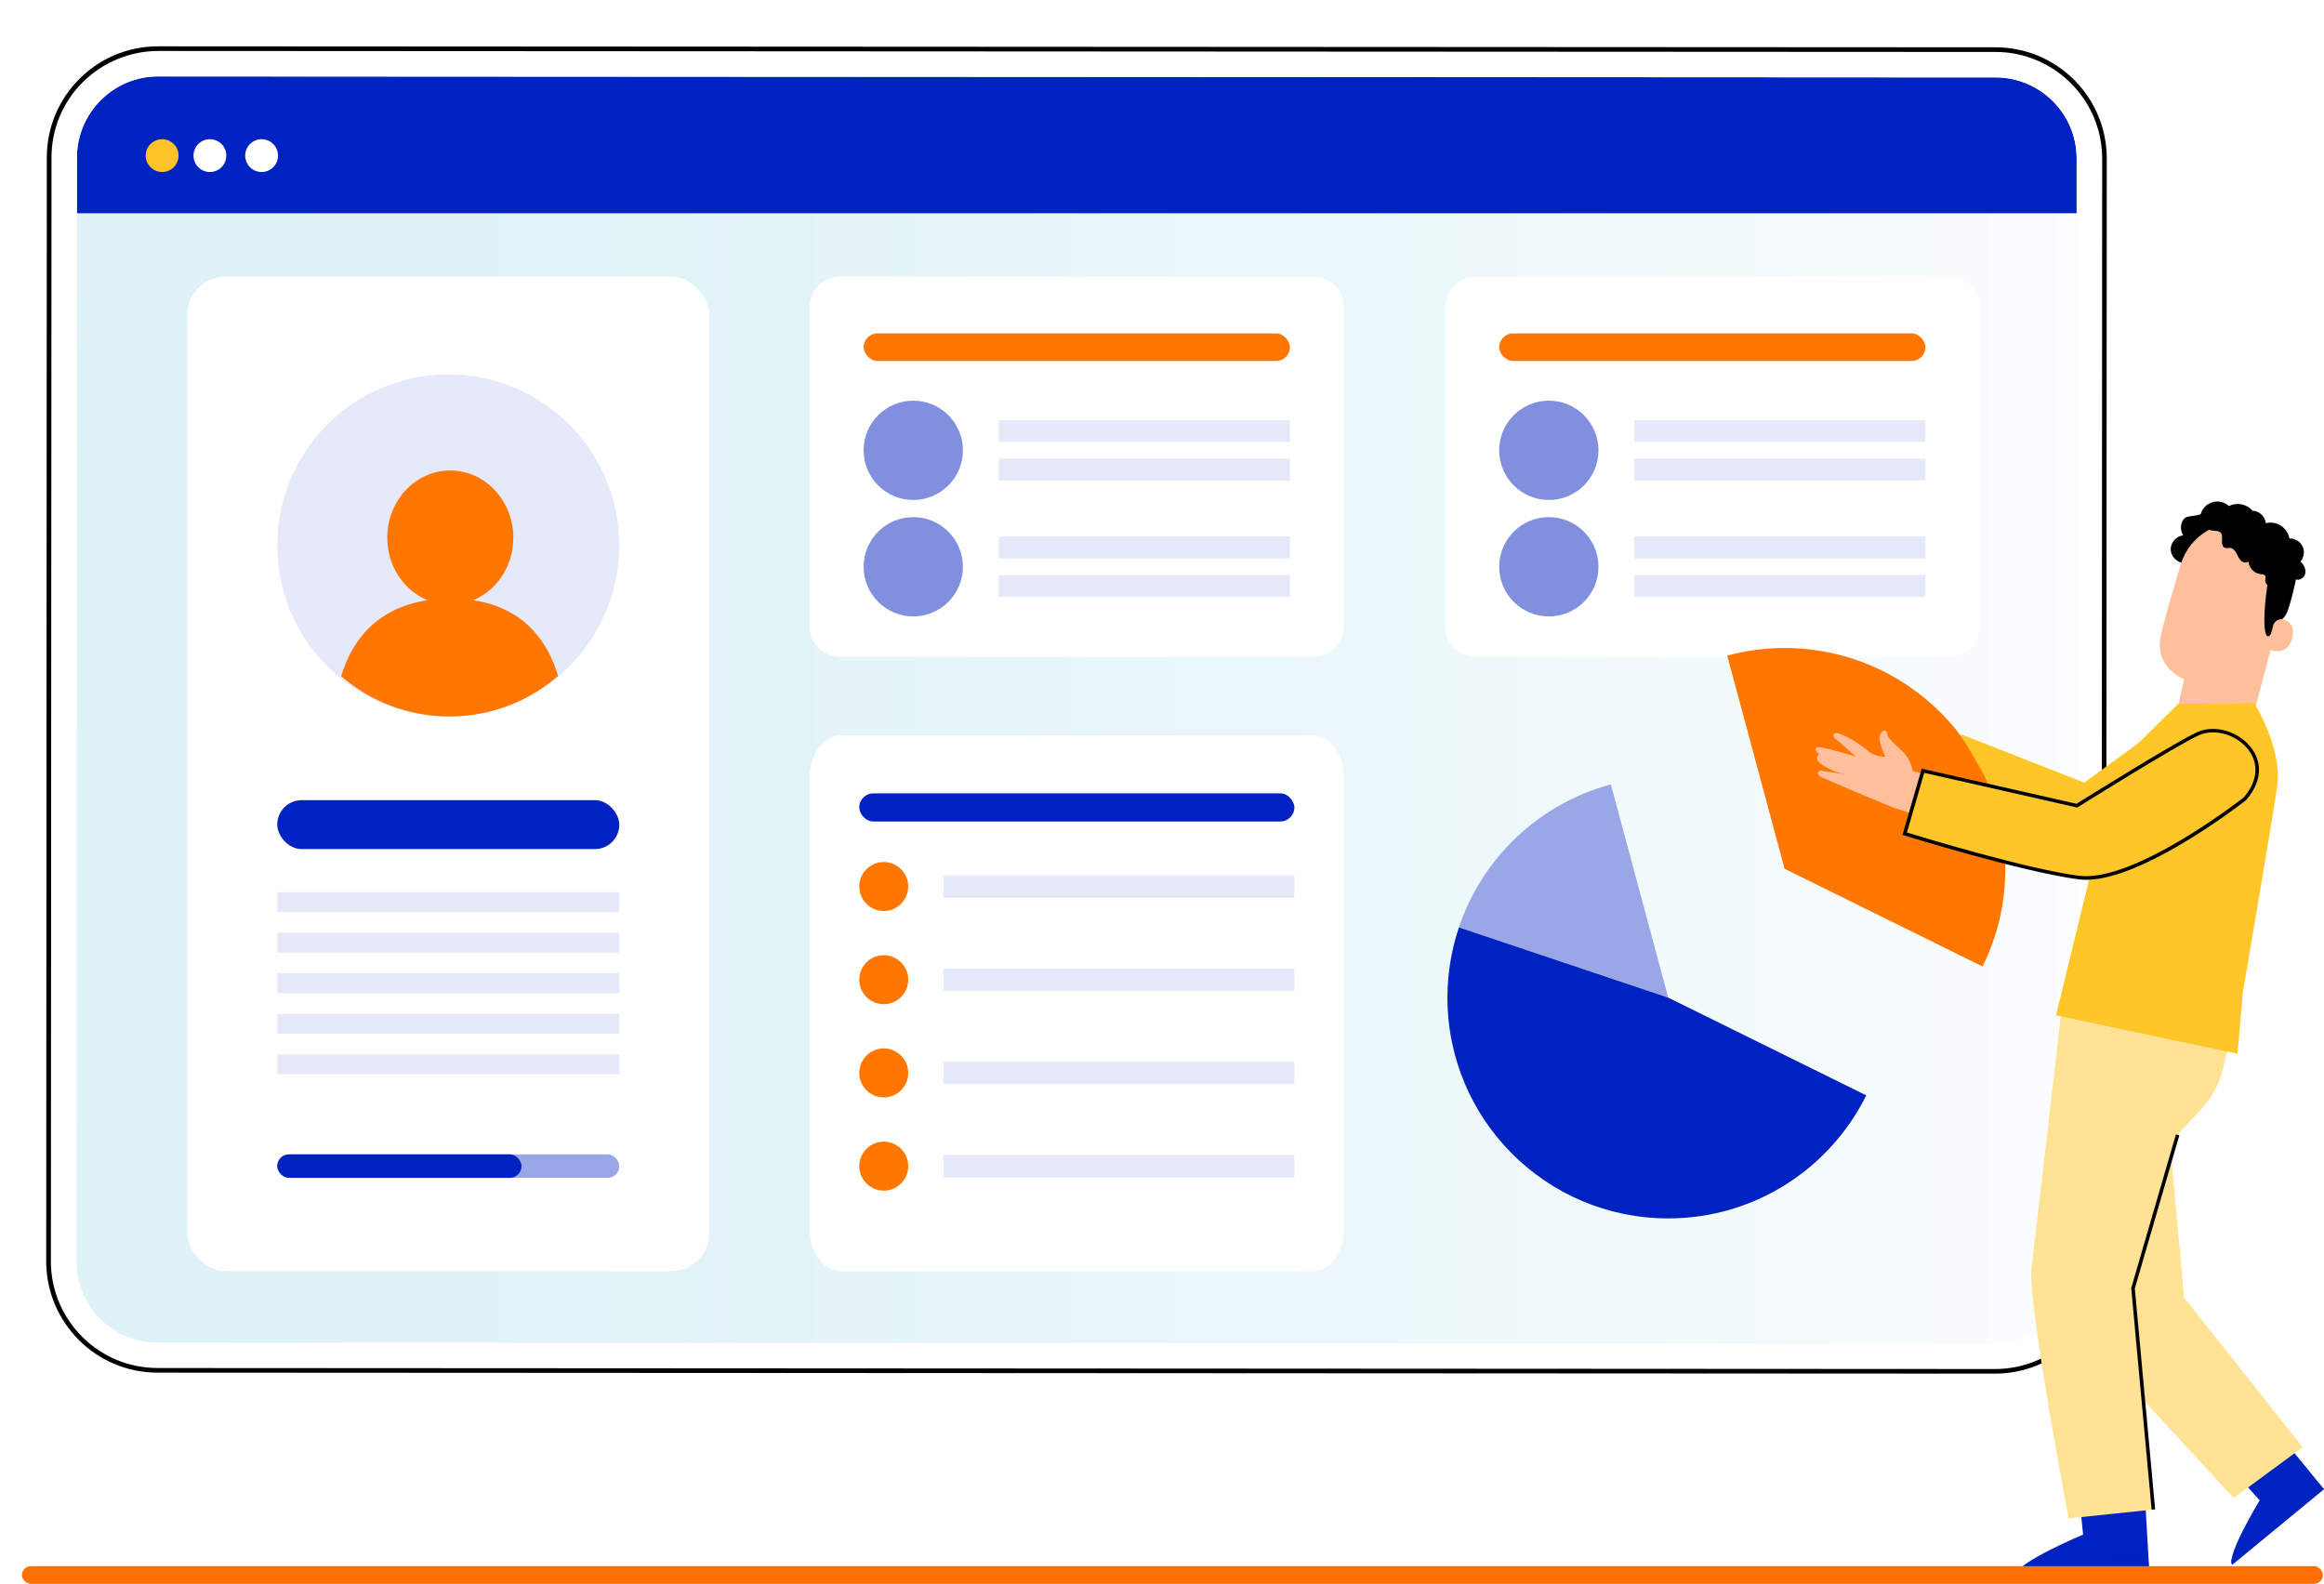
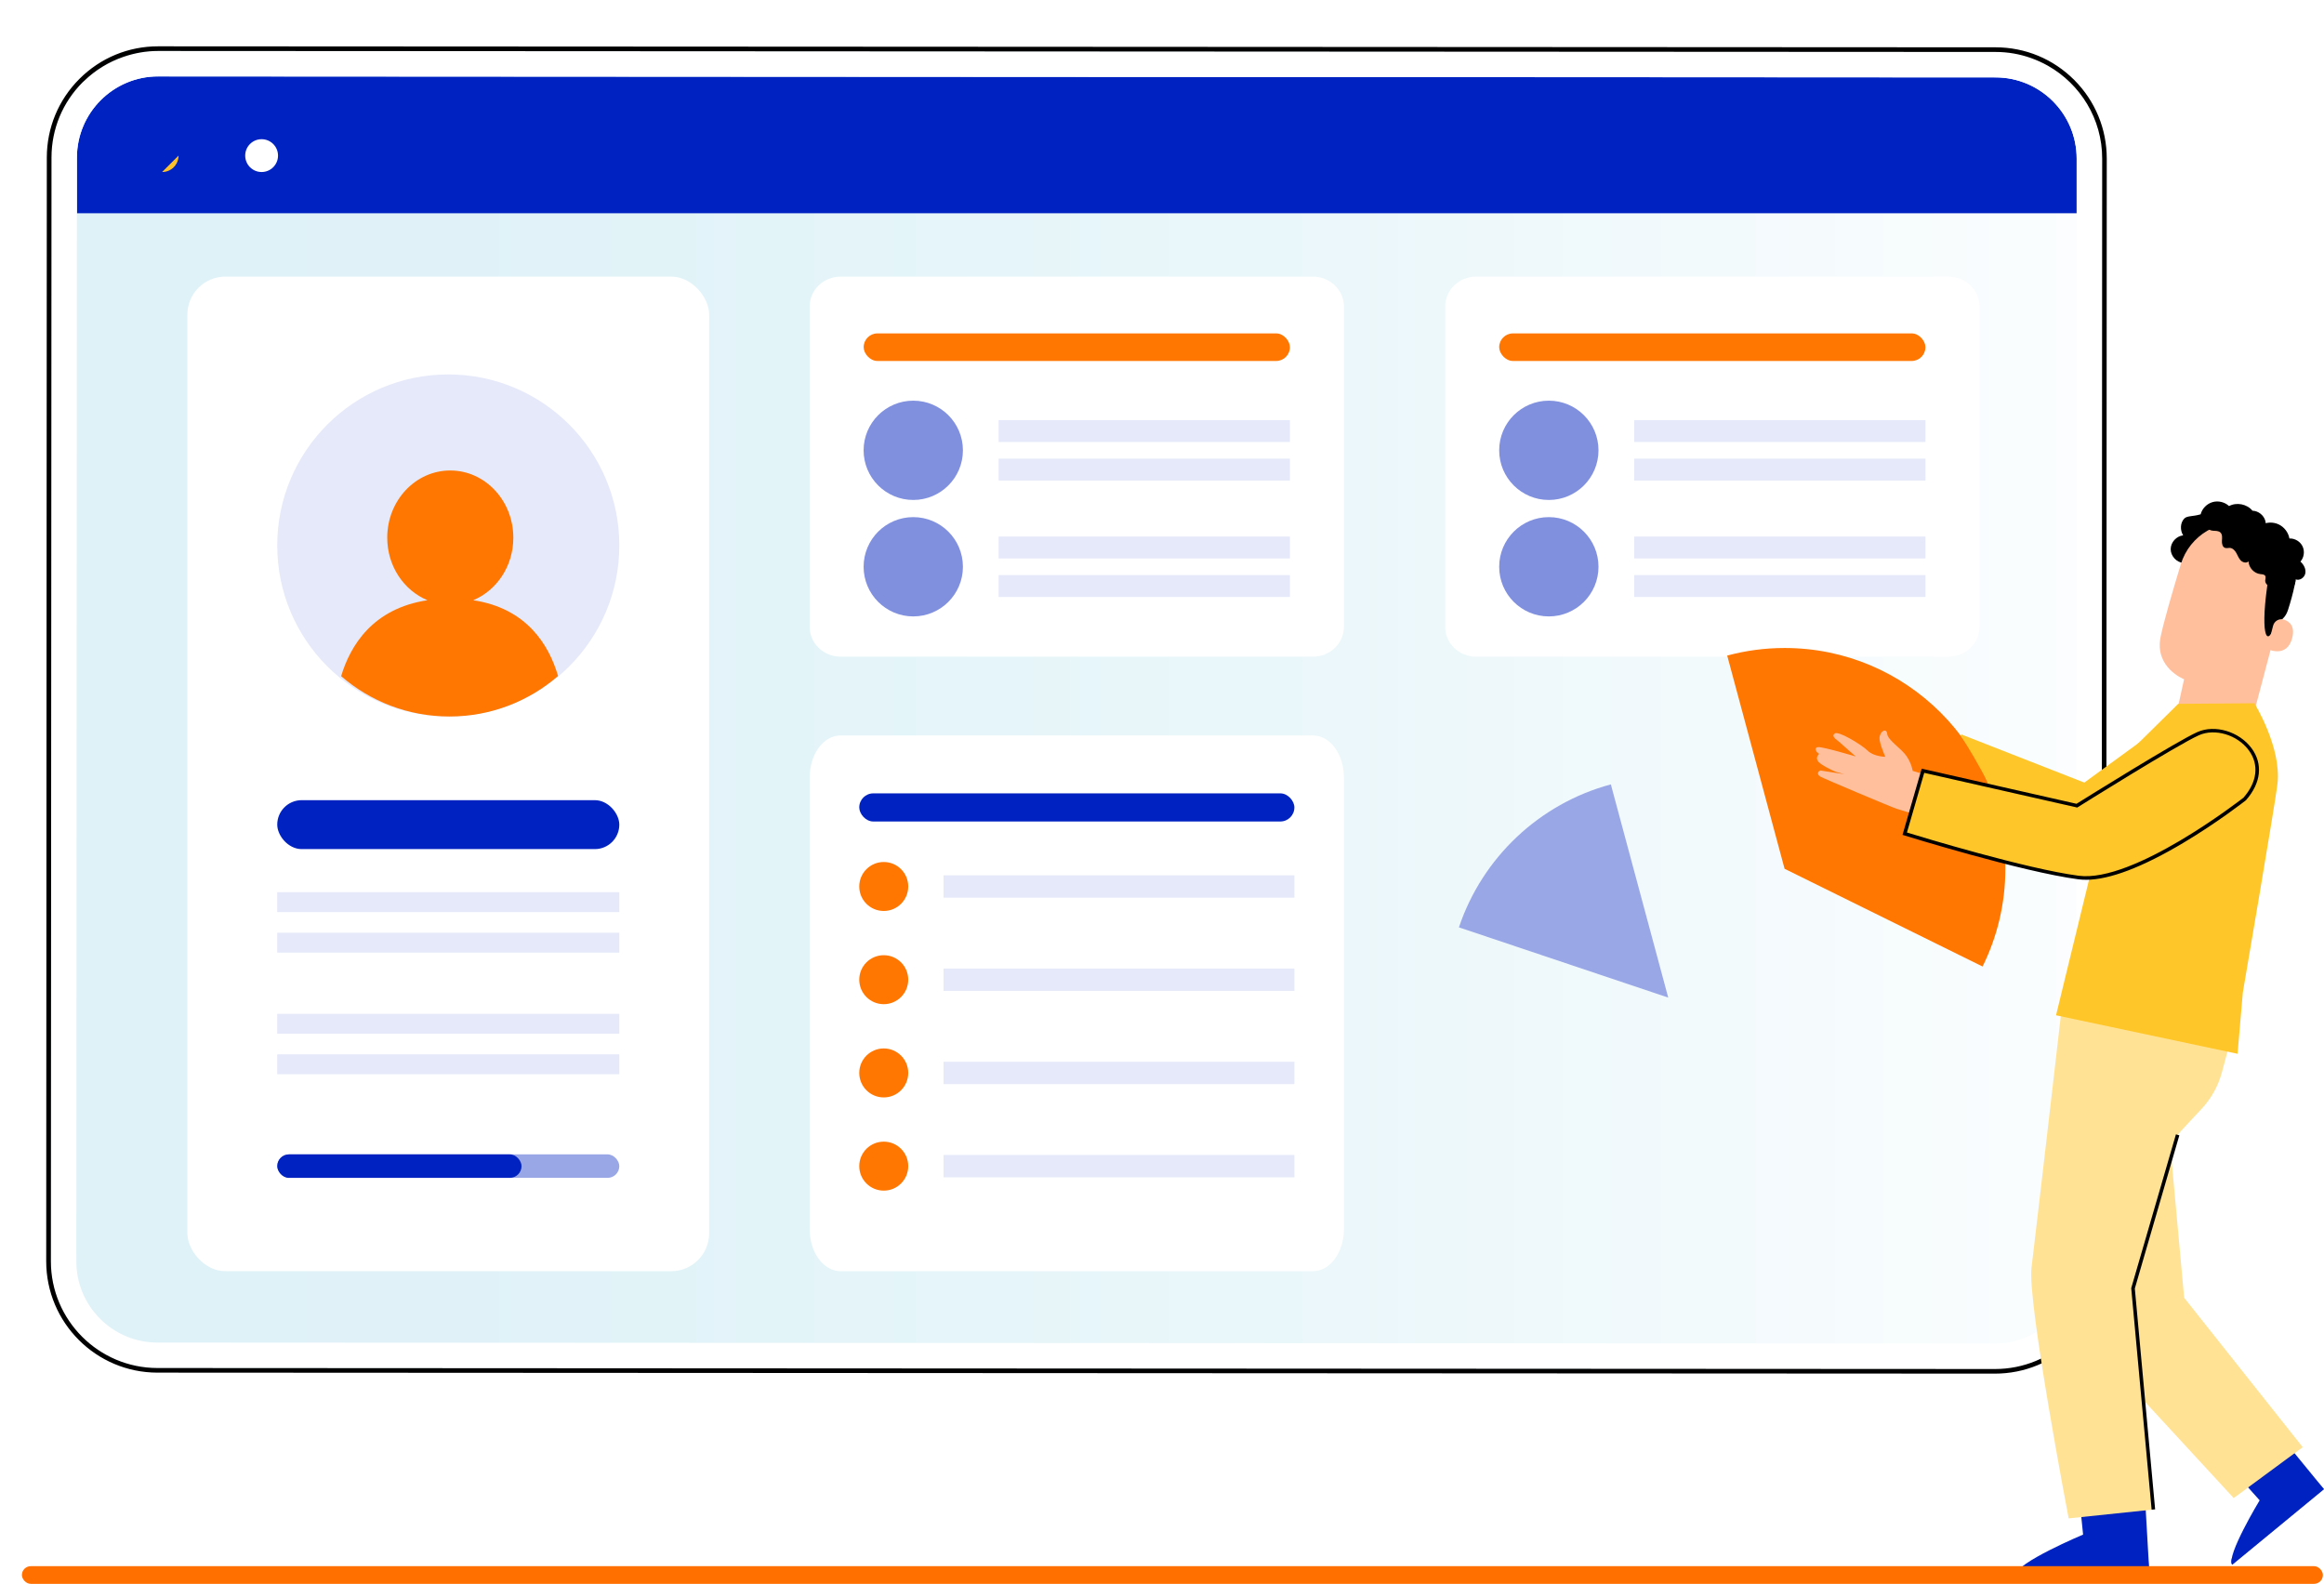
<svg xmlns="http://www.w3.org/2000/svg" id="Laag_1" viewBox="0 0 655.77 446.93">
  <defs>
    <style>.cls-1{fill:#0022c0;}.cls-2{fill:#f70;}.cls-3{fill:#ff7000;}.cls-4{fill:#8090df;}.cls-5{fill:#ffc229;}.cls-6{fill:#ffe294;}.cls-7{fill:#e5e9f9;}.cls-8,.cls-9{fill:#fff;}.cls-10{fill:#99a7e6;}.cls-9{filter:url(#drop-shadow-1);}.cls-11{opacity:.35;}.cls-12{opacity:.6;}.cls-13{fill:#ffbf9d;}.cls-14{fill:#ffc629;}.cls-15{fill:url(#Naamloos_verloop_5);}</style>
    <filter id="drop-shadow-1" x="0" y="0" width="612" height="405" filterUnits="userSpaceOnUse">
      <feOffset dx="2" dy="2" />
      <feGaussianBlur result="blur" stdDeviation="5" />
      <feFlood flood-color="#000" flood-opacity=".4" />
      <feComposite in2="blur" operator="in" />
      <feComposite in="SourceGraphic" />
    </filter>
    <linearGradient id="Naamloos_verloop_5" x1="13.78" y1="200.35" x2="593.74" y2="200.35" gradientUnits="userSpaceOnUse">
      <stop offset="0" stop-color="#a2daea" />
      <stop offset=".2" stop-color="#a6dbeb" />
      <stop offset=".43" stop-color="#b4e1ee" />
      <stop offset=".67" stop-color="#caeaf3" />
      <stop offset=".92" stop-color="#eaf6fa" />
      <stop offset="1" stop-color="#f6fbfd" />
    </linearGradient>
  </defs>
  <path class="cls-9" d="M585.29,22.56c-5.93-5.93-13.81-9.2-22.19-9.21l-518.47-.28h-.02c-8.38,0-16.26,3.26-22.19,9.18-5.93,5.93-9.2,13.81-9.21,22.19l-.17,311.48c0,17.31,14.07,31.4,31.38,31.41l518.47.28h.02c8.38,0,16.26-3.26,22.18-9.18,5.93-5.93,9.2-13.81,9.21-22.19l.17-311.48c0-8.39-3.26-16.27-9.18-22.2Z" />
  <path class="cls-8" d="M28.24,372.12c4.32,4.33,10.07,6.71,16.19,6.72l518.47.28c12.63,0,22.91-10.27,22.91-22.89l.16-296.08H21.7l-.16,295.77c0,6.12,2.38,11.87,6.7,16.2Z" />
  <g class="cls-11">
    <rect class="cls-15" x="13.78" y="13.86" width="579.96" height="372.96" rx="30.74" ry="30.74" />
  </g>
  <path class="cls-1" d="M585.98,44.76c0-12.63-10.26-22.91-22.89-22.91l-518.47-.28h-.01c-12.62,0-22.89,10.27-22.9,22.89v15.71s564.27,0,564.27,0v-15.4Z" />
  <path class="cls-8" d="M577.84,18.54c-1.52-.86-3.13-1.59-4.81-2.18-3.11-1.09-6.45-1.7-9.93-1.7l-518.47-.28h-.02c-3.4,0-6.7.59-9.82,1.67-4.09,1.41-7.86,3.69-11.06,6.78-.13.12-.26.23-.39.35-5.69,5.68-8.82,13.23-8.82,21.27l-.17,311.48c0,16.59,13.48,30.09,30.07,30.1l518.47.28h.02c8.03,0,15.58-3.13,21.26-8.8,5.69-5.68,8.82-13.23,8.82-21.27l.17-311.48c0-11.24-6.18-21.05-15.33-26.22ZM585.81,356.23c0,12.62-10.28,22.89-22.91,22.89l-518.47-.28c-6.12,0-11.87-2.39-16.19-6.72-4.32-4.33-6.7-10.08-6.7-16.2l.16-295.77v-15.71c.02-12.62,10.29-22.89,22.91-22.89h.01l518.47.28c12.63,0,22.9,10.29,22.89,22.91v15.4s-.17,296.08-.17,296.08Z" />
  <path d="M585.29,22.56c-5.93-5.93-13.81-9.2-22.19-9.21l-518.47-.28h-.02c-8.38,0-16.26,3.26-22.19,9.18-5.93,5.93-9.2,13.81-9.21,22.19l-.17,311.48c0,17.31,14.07,31.4,31.38,31.41l518.47.28h.02c8.38,0,16.26-3.26,22.18-9.18,5.93-5.93,9.2-13.81,9.21-22.19l.17-311.48c0-8.39-3.26-16.27-9.18-22.2ZM584.18,377.51c-5.68,5.67-13.23,8.8-21.26,8.8h-.02l-518.47-.28c-16.59-.01-30.08-13.52-30.07-30.1l.17-311.48c0-8.04,3.14-15.59,8.82-21.27.12-.12.26-.23.39-.35,3.2-3.09,6.96-5.37,11.06-6.78,3.12-1.08,6.42-1.67,9.82-1.67h.02l518.47.28c3.48,0,6.82.6,9.93,1.7,1.67.59,3.28,1.32,4.81,2.18,9.15,5.17,15.34,14.99,15.33,26.22l-.17,311.48c0,8.04-3.14,15.59-8.82,21.27Z" />
-   <path class="cls-5" d="M50.38,43.91c0,2.56-2.07,4.63-4.63,4.63s-4.63-2.07-4.63-4.63,2.07-4.63,4.63-4.63,4.63,2.07,4.63,4.63Z" />
+   <path class="cls-5" d="M50.38,43.91c0,2.56-2.07,4.63-4.63,4.63Z" />
  <path class="cls-8" d="M73.82,39.28c-2.56,0-4.63,2.07-4.63,4.63s2.07,4.63,4.63,4.63,4.63-2.07,4.63-4.63-2.07-4.63-4.63-4.63Z" />
-   <path class="cls-8" d="M59.23,39.28c-2.56,0-4.63,2.07-4.63,4.63s2.07,4.63,4.63,4.63,4.63-2.07,4.63-4.63-2.07-4.63-4.63-4.63Z" />
  <path class="cls-8" d="M370.5,207.52h-133.31c-4.82,0-8.72,5.32-8.72,11.87v127.45c0,6.56,3.9,11.87,8.72,11.87h133.31c4.82,0,8.72-5.32,8.72-11.87v-127.45c0-6.56-3.9-11.87-8.72-11.87Z" />
  <path class="cls-8" d="M549.83,78.06h-133.31c-4.82,0-8.72,3.77-8.72,8.42v90.4c0,4.65,3.9,8.42,8.72,8.42h133.31c4.82,0,8.72-3.77,8.72-8.42v-90.4c0-4.65-3.9-8.42-8.72-8.42Z" />
  <rect class="cls-2" x="423.03" y="94.08" width="120.28" height="7.78" rx="3.89" ry="3.89" />
  <circle class="cls-4" cx="437.04" cy="127.07" r="14.01" />
  <rect class="cls-7" x="461.12" y="129.42" width="82.19" height="6.17" />
  <rect class="cls-7" x="461.12" y="118.55" width="82.19" height="6.17" />
  <circle class="cls-4" cx="437.04" cy="159.93" r="14.01" />
  <rect class="cls-7" x="461.12" y="162.28" width="82.19" height="6.17" />
  <rect class="cls-7" x="461.12" y="151.41" width="82.19" height="6.17" />
  <rect class="cls-8" x="52.87" y="78.06" width="147.24" height="280.64" rx="10.71" ry="10.71" />
  <rect class="cls-7" x="78.23" y="251.76" width="96.52" height="5.61" />
  <rect class="cls-7" x="78.23" y="263.2" width="96.52" height="5.61" />
-   <rect class="cls-7" x="78.23" y="274.64" width="96.52" height="5.61" />
  <rect class="cls-7" x="78.23" y="286.08" width="96.52" height="5.61" />
  <rect class="cls-7" x="78.23" y="297.52" width="96.52" height="5.61" />
  <rect class="cls-1" x="78.23" y="225.79" width="96.52" height="13.81" rx="6.9" ry="6.9" />
  <path class="cls-7" d="M174.75,153.92c0,26.65-21.61,48.26-48.26,48.26s-48.26-21.61-48.26-48.26,21.61-48.26,48.26-48.26,48.26,21.61,48.26,48.26Z" />
  <path class="cls-2" d="M96.25,190.79c8.2,7.09,18.89,11.39,30.59,11.39s22.42-4.32,30.63-11.43c-2.55-8.72-8.79-19.09-23.92-21.38,6.58-2.76,11.27-9.55,11.3-17.55.04-10.48-7.89-19.01-17.71-19.06-9.83-.05-17.83,8.41-17.87,18.89-.03,8.07,4.68,14.95,11.34,17.72-15.39,2.32-21.74,12.74-24.35,21.42Z" />
  <rect class="cls-10" x="78.23" y="325.74" width="96.52" height="6.63" rx="3.31" ry="3.31" />
  <rect class="cls-1" x="78.23" y="325.74" width="68.93" height="6.63" rx="3.31" ry="3.31" />
  <path class="cls-10" d="M454.54,221.34c-20.17,5.41-36.28,20.69-42.87,40.34l59.06,19.82-16.19-60.16Z" />
-   <path class="cls-1" d="M411.67,261.69c-2.09,6.23-3.24,12.89-3.24,19.82,0,34.41,27.89,62.3,62.3,62.3,24.5,0,45.69-14.15,55.87-34.72l-55.87-27.58-59.06-19.82Z" />
  <path class="cls-2" d="M503.56,245.15l55.87,27.58c4.11-8.31,6.43-17.67,6.43-27.58,0-34.41-27.89-62.3-62.3-62.3-5.6,0-11.02.75-16.19,2.14l16.19,60.16Z" />
  <path class="cls-14" d="M608.93,205.67l-20.79,15.16-34.65-13.57-.19.36s11.6,17.83,10.98,23.5,19.39,9.71,19.39,9.71l22.9-4.74,10.06-23.19-7.7-7.23Z" />
  <path d="M639.22,146.98c-.43-1.59-1.98-2.82-3.63-2.87-1.54-1.88-4.47-2.46-6.61-1.31-1.23-1.14-3.06-1.58-4.67-1.11-1.61.47-2.93,1.82-3.35,3.44-2.32.67-3.8.37-4.61,1.19-1.18,1.21-1.22,3.31-.32,4.75-1.91.19-3.52,1.97-3.52,3.89,0,1.92,1.61,3.7,3.51,3.89l21.51-7.55c1.4-.88,2.12-2.72,1.69-4.31Z" />
  <path class="cls-13" d="M615.35,159.26c2.51-8.27,10.95-13.22,19.4-11.38l.84.18c8.93,2.5,11.8,11.48,9.06,20.34l-7.87,29.85-.4,1.45-21.79-.36,1.7-7.67s-8.4-3.25-6.62-11.97c.86-4.21,3.34-12.74,5.68-20.43Z" />
  <path d="M617.06,154.89s3.48-4.95,6.38-5.65c3.51-.85,4.12,2.94,7.34,2.75s6.57-1,9.16,2.01c2.83,3.3.85,4.75.22,8.66-2.56,15.83-.66,20.88,1.75,13.68.26-.79,2.65-.94,3.72-4.28,1.39-4.33,2.73-9.66,2.43-13.02-.26-2.83-1.37-4.98-3.63-7.59-3.58-4.11-9.43-5.46-13.5-5.92-4.07-.47-12.75,2.45-13.87,9.34Z" />
  <path class="cls-13" d="M641.41,176.56c.35-1.33,1.73-2.14,3.04-1.72,1.59.51,3.19,1.82,2.36,5.15-1.48,5.9-7.11,3.2-7.07,3.02.02-.12,1.03-3.99,1.67-6.45Z" />
  <path d="M643.8,165.01c-.89.36-1.82.72-2.77.61-.95-.11-1.9-.88-1.85-1.83.02-.43.23-.89.02-1.27-.24-.45-.87-.46-1.38-.52-1.77-.19-3.27-1.8-3.35-3.58-.58.56-1.61.31-2.18-.26-.57-.58-.85-1.37-1.24-2.08-.39-.71-1.01-1.41-1.82-1.47-.45-.03-.92.14-1.36,0-.77-.24-.95-1.24-.9-2.04.05-.8.16-1.72-.41-2.29-.53-.52-1.37-.47-2.11-.52-.74-.05-1.63-.42-1.66-1.16-.02-.39.23-.74.5-1.02,1.24-1.26,3.4-1.46,4.86-.47,1.01-1.84,3.18-2.97,5.26-2.74,2.08.23,3.96,1.8,4.55,3.81,1.5-.87,3.44-.95,5.01-.21,1.57.74,2.74,2.27,3.04,3.98,1.53-.07,3.06.85,3.71,2.23.66,1.38.41,3.15-.6,4.29.94.84,1.62,2.1,1.37,3.34-.25,1.24-1.71,2.2-2.83,1.62.27,1.06-.4,2.28-1.45,2.61-1.04.33-2.3-.27-2.69-1.29" />
  <path class="cls-13" d="M539.69,217.5s-.24-1.99-1.72-4.15c-1.47-2.16-5.32-4.53-5.45-6.26-.13-1.73-2.04-.91-2.18,1.16-.09,1.32,1.63,5.3,1.63,5.3,0,0-3.24-.03-4.96-1.73-1.72-1.7-8.27-5.65-9.28-4.86-1.15.9.61,1.76,1.29,2.42.52.5,4.62,4.08,4.62,4.08,0,0-9.3-2.78-10.6-2.64-1.41.15-.39,1.63.19,1.81.37.11-1.12.79-.26,2.15.58.92,4.21,2.77,5.26,3.07l2.17.6-6.81-1.04s-1.42.75.03,1.71c.65.43,19.97,8.58,21.5,9.08,2.65.86,6.47,1.95,6.47,1.95l2.98-11.16-4.9-1.48Z" />
  <path class="cls-1" d="M604.75,413.56l1.64,28.62-37.66,2.26c0-3.41,19.06-11.41,19.06-11.41l-1.85-18.29,18.81-1.18Z" />
  <g class="cls-12">
    <path class="cls-1" d="M606.39,442.18l-.29-2.88-36,3.24s-1.63.79-1.37,1.89l37.66-2.26Z" />
  </g>
  <path class="cls-1" d="M639.62,400.5l16.14,19.71-25.89,21.32c-1.78-2.46,7.74-18.17,7.74-18.17l-10.89-12.18,12.9-10.68Z" />
  <g class="cls-12">
    <path class="cls-1" d="M655.77,420.21l-1.71-1.92-24.18,21.16s-.76,1.42,0,2.08l25.89-21.32Z" />
  </g>
  <path class="cls-6" d="M631.01,287.49l-4.04,15.08c-1.04,3.87-3.02,7.43-5.76,10.35-2.85,3.03-6.2,6.62-6.74,7.32l-12.27,45.65,5.43,60.07-23.91,2.5s-11.67-61.12-10.49-70.68c1.18-9.56,8.54-73.36,8.54-73.36l2.38-4.5,46.87,7.58Z" />
  <polygon class="cls-6" points="612.27 321.93 616.31 366.19 649.77 408.37 630.29 422.72 585.45 374.08 582.91 316 612.27 321.93" />
  <path class="cls-14" d="M636.13,198.45s7.67,12.37,6.52,22.69c-.58,5.21-9.78,58.91-9.78,58.91l-1.49,17.31-51.22-10.87,6.35-26.09,10.91-44.8,17.22-16.99,21.49-.17Z" />
  <path class="cls-14" d="M633.39,225.45s-30.86,24.26-46.89,22.16c-16.03-2.1-49.04-12.38-49.04-12.38l5.15-17.76,43.44,9.85s28.07-17.58,34.22-20.32c9.04-4.03,23.34,6.79,13.12,18.45Z" />
  <path class="cls-8" d="M370.5,78.06h-133.31c-4.82,0-8.72,3.77-8.72,8.42v90.4c0,4.65,3.9,8.42,8.72,8.42h133.31c4.82,0,8.72-3.77,8.72-8.42v-90.4c0-4.65-3.9-8.42-8.72-8.42Z" />
  <rect class="cls-2" x="243.7" y="94.08" width="120.28" height="7.78" rx="3.89" ry="3.89" />
  <circle class="cls-4" cx="257.7" cy="127.07" r="14.01" />
  <rect class="cls-7" x="281.79" y="129.42" width="82.19" height="6.17" />
  <rect class="cls-7" x="281.79" y="118.55" width="82.19" height="6.17" />
  <circle class="cls-4" cx="257.7" cy="159.93" r="14.01" />
  <rect class="cls-7" x="281.79" y="162.28" width="82.19" height="6.17" />
  <rect class="cls-7" x="281.79" y="151.41" width="82.19" height="6.17" />
  <path d="M588.6,248.25c-.75,0-1.47-.04-2.16-.13-15.88-2.08-48.8-12.29-49.13-12.39l-.47-.15,5.41-18.68,43.69,9.91c2.6-1.62,28.18-17.6,34.11-20.24,4.94-2.2,11.8-.15,15.28,4.56,3.27,4.44,2.7,9.79-1.57,14.67l-.07.06c-.08.06-7.85,6.15-17.49,11.9-11.68,6.97-20.95,10.5-27.62,10.5ZM538.08,234.91c4.08,1.26,33.72,10.28,48.49,12.21,15.4,2.02,45.26-21.08,46.48-22.03,3.91-4.48,4.45-9.36,1.49-13.38-3.21-4.36-9.52-6.26-14.06-4.24-6.05,2.69-33.88,20.11-34.16,20.29l-.17.11-43.18-9.79-4.88,16.84Z" />
  <polygon points="607.13 426 601.37 363.49 613.99 320.09 614.95 320.37 602.39 363.59 608.12 425.91 607.13 426" />
  <rect class="cls-1" x="242.46" y="223.87" width="122.78" height="7.94" rx="3.97" ry="3.97" />
  <circle class="cls-2" cx="249.37" cy="250.15" r="6.91" />
  <rect class="cls-7" x="266.24" y="247" width="99" height="6.3" />
  <circle class="cls-2" cx="249.37" cy="276.45" r="6.91" />
  <rect class="cls-7" x="266.24" y="273.31" width="99" height="6.3" />
  <circle class="cls-2" cx="249.37" cy="302.76" r="6.91" />
  <rect class="cls-7" x="266.24" y="299.61" width="99" height="6.3" />
  <circle class="cls-2" cx="249.37" cy="329.06" r="6.91" />
  <rect class="cls-7" x="266.24" y="325.91" width="99" height="6.3" />
  <rect class="cls-3" x="6.18" y="441.94" width="649.28" height="4.99" rx="2.5" ry="2.5" />
</svg>